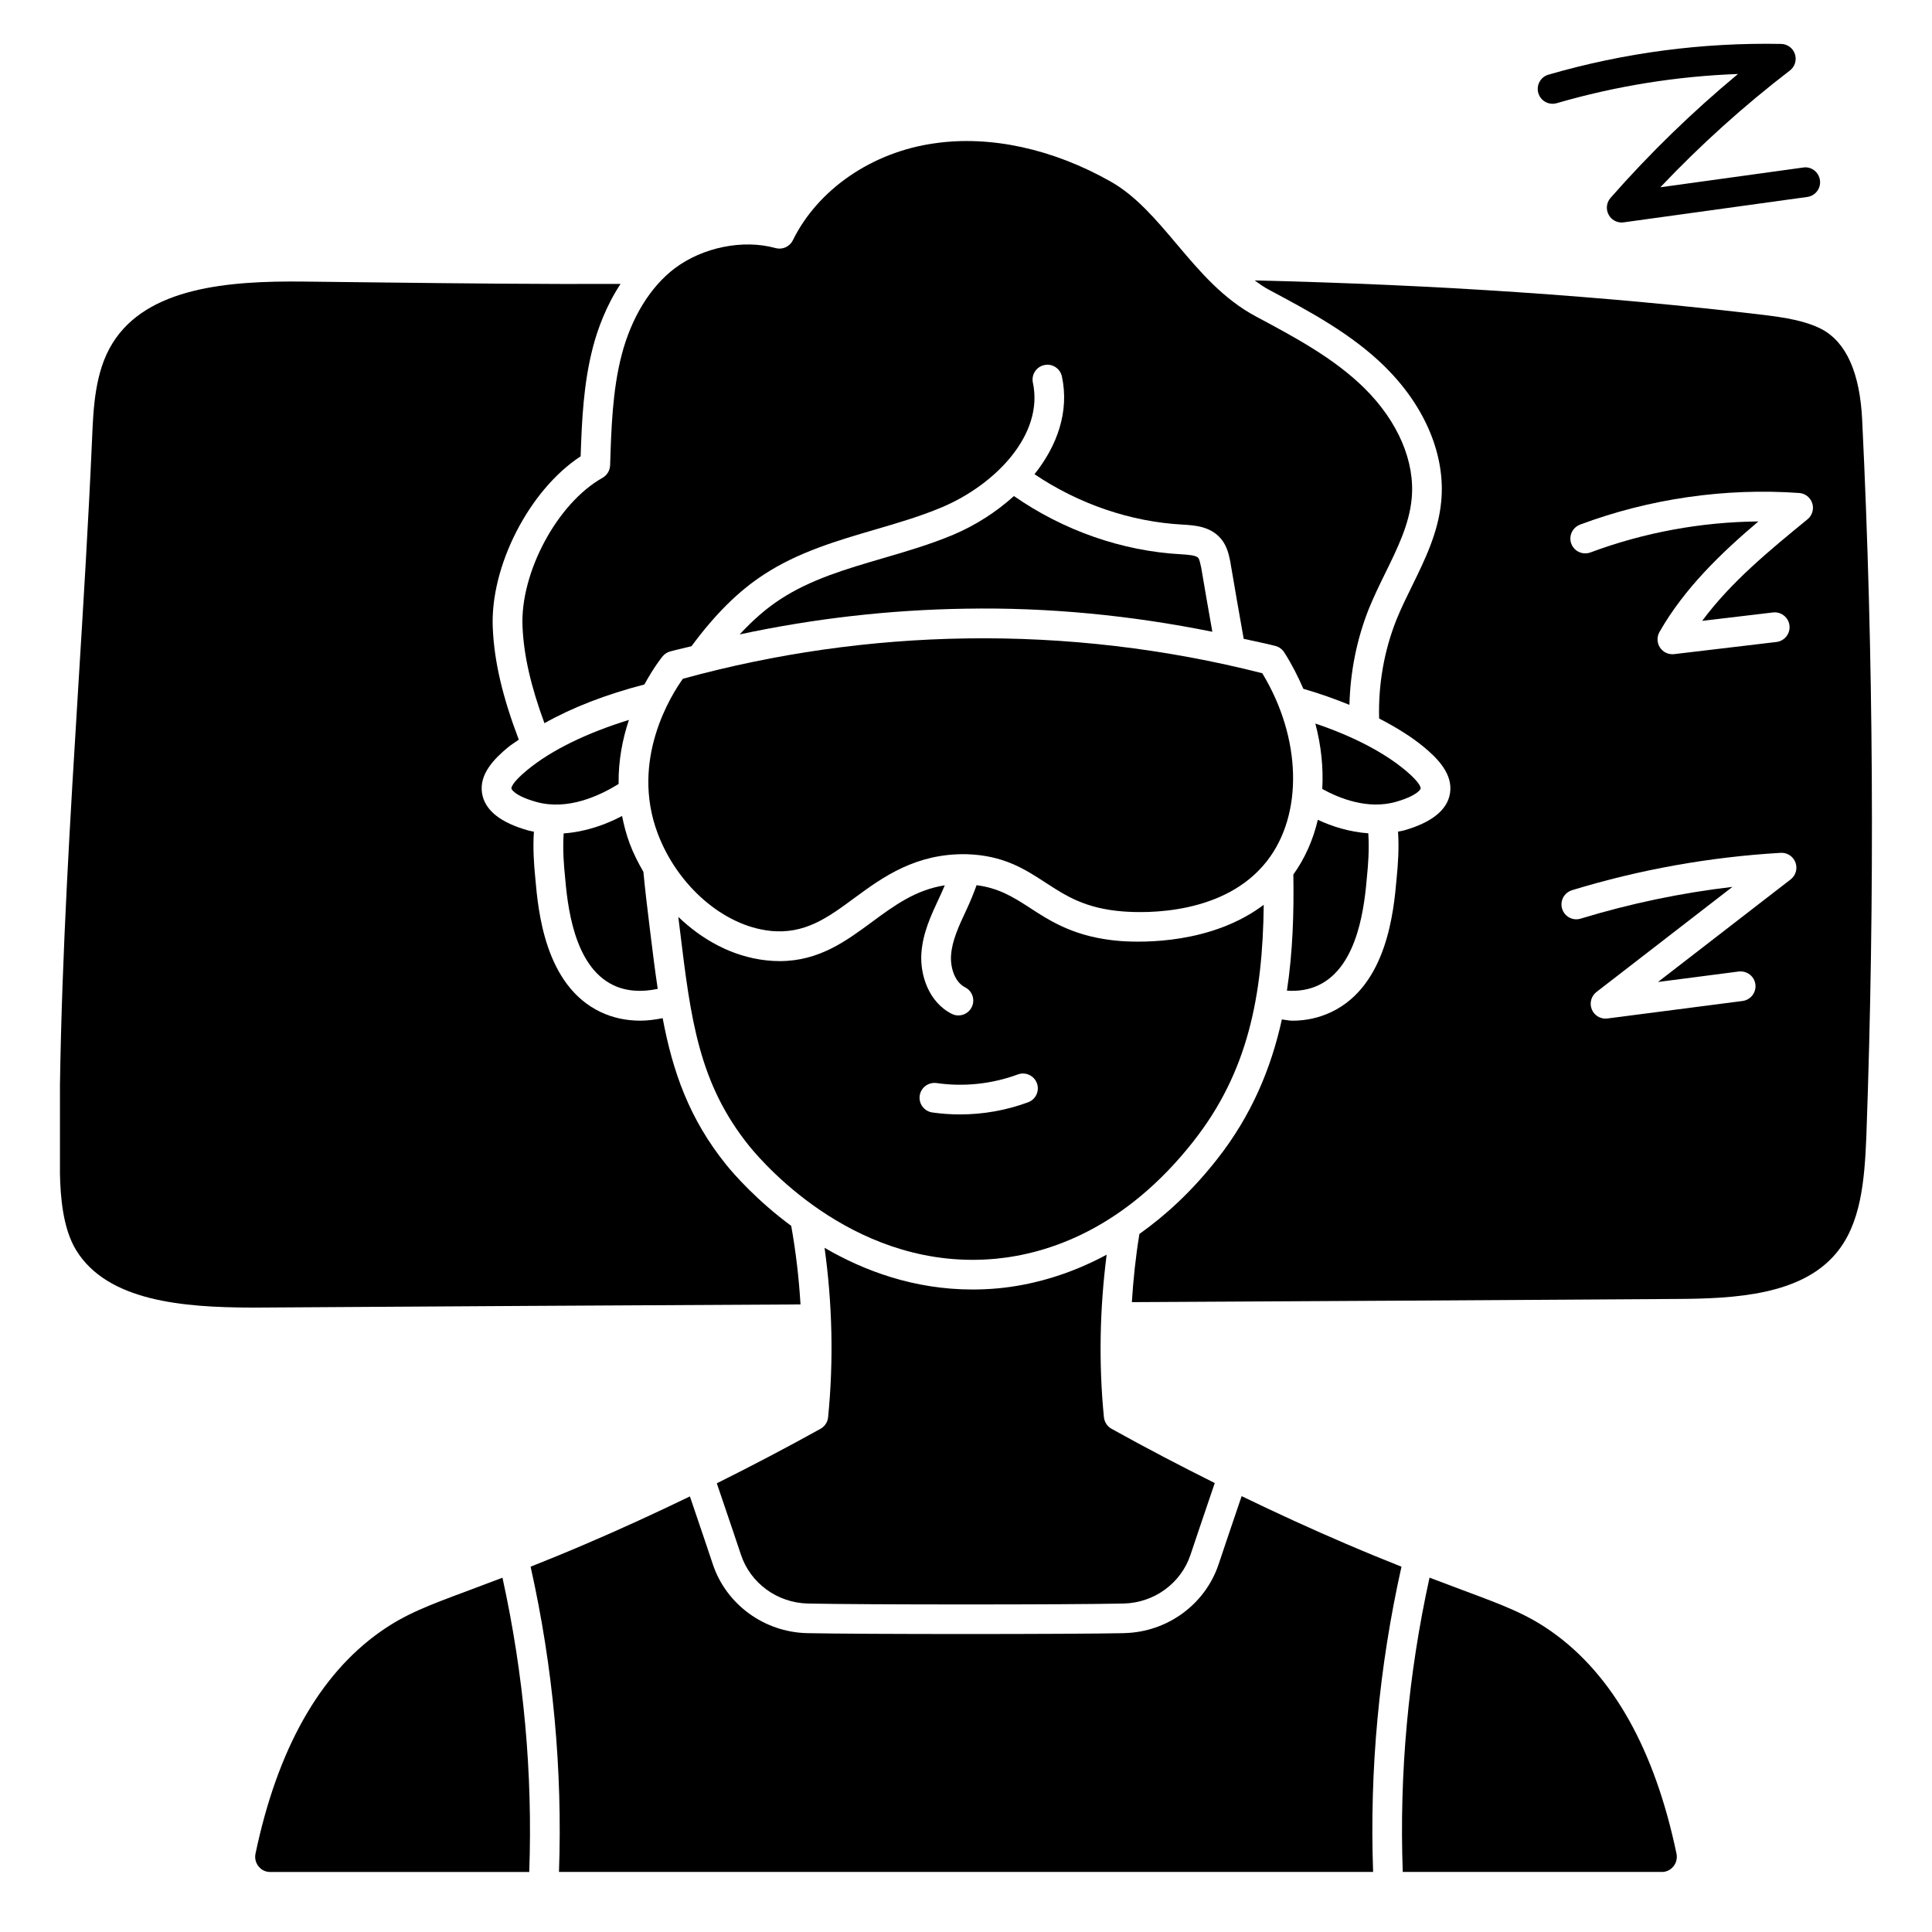
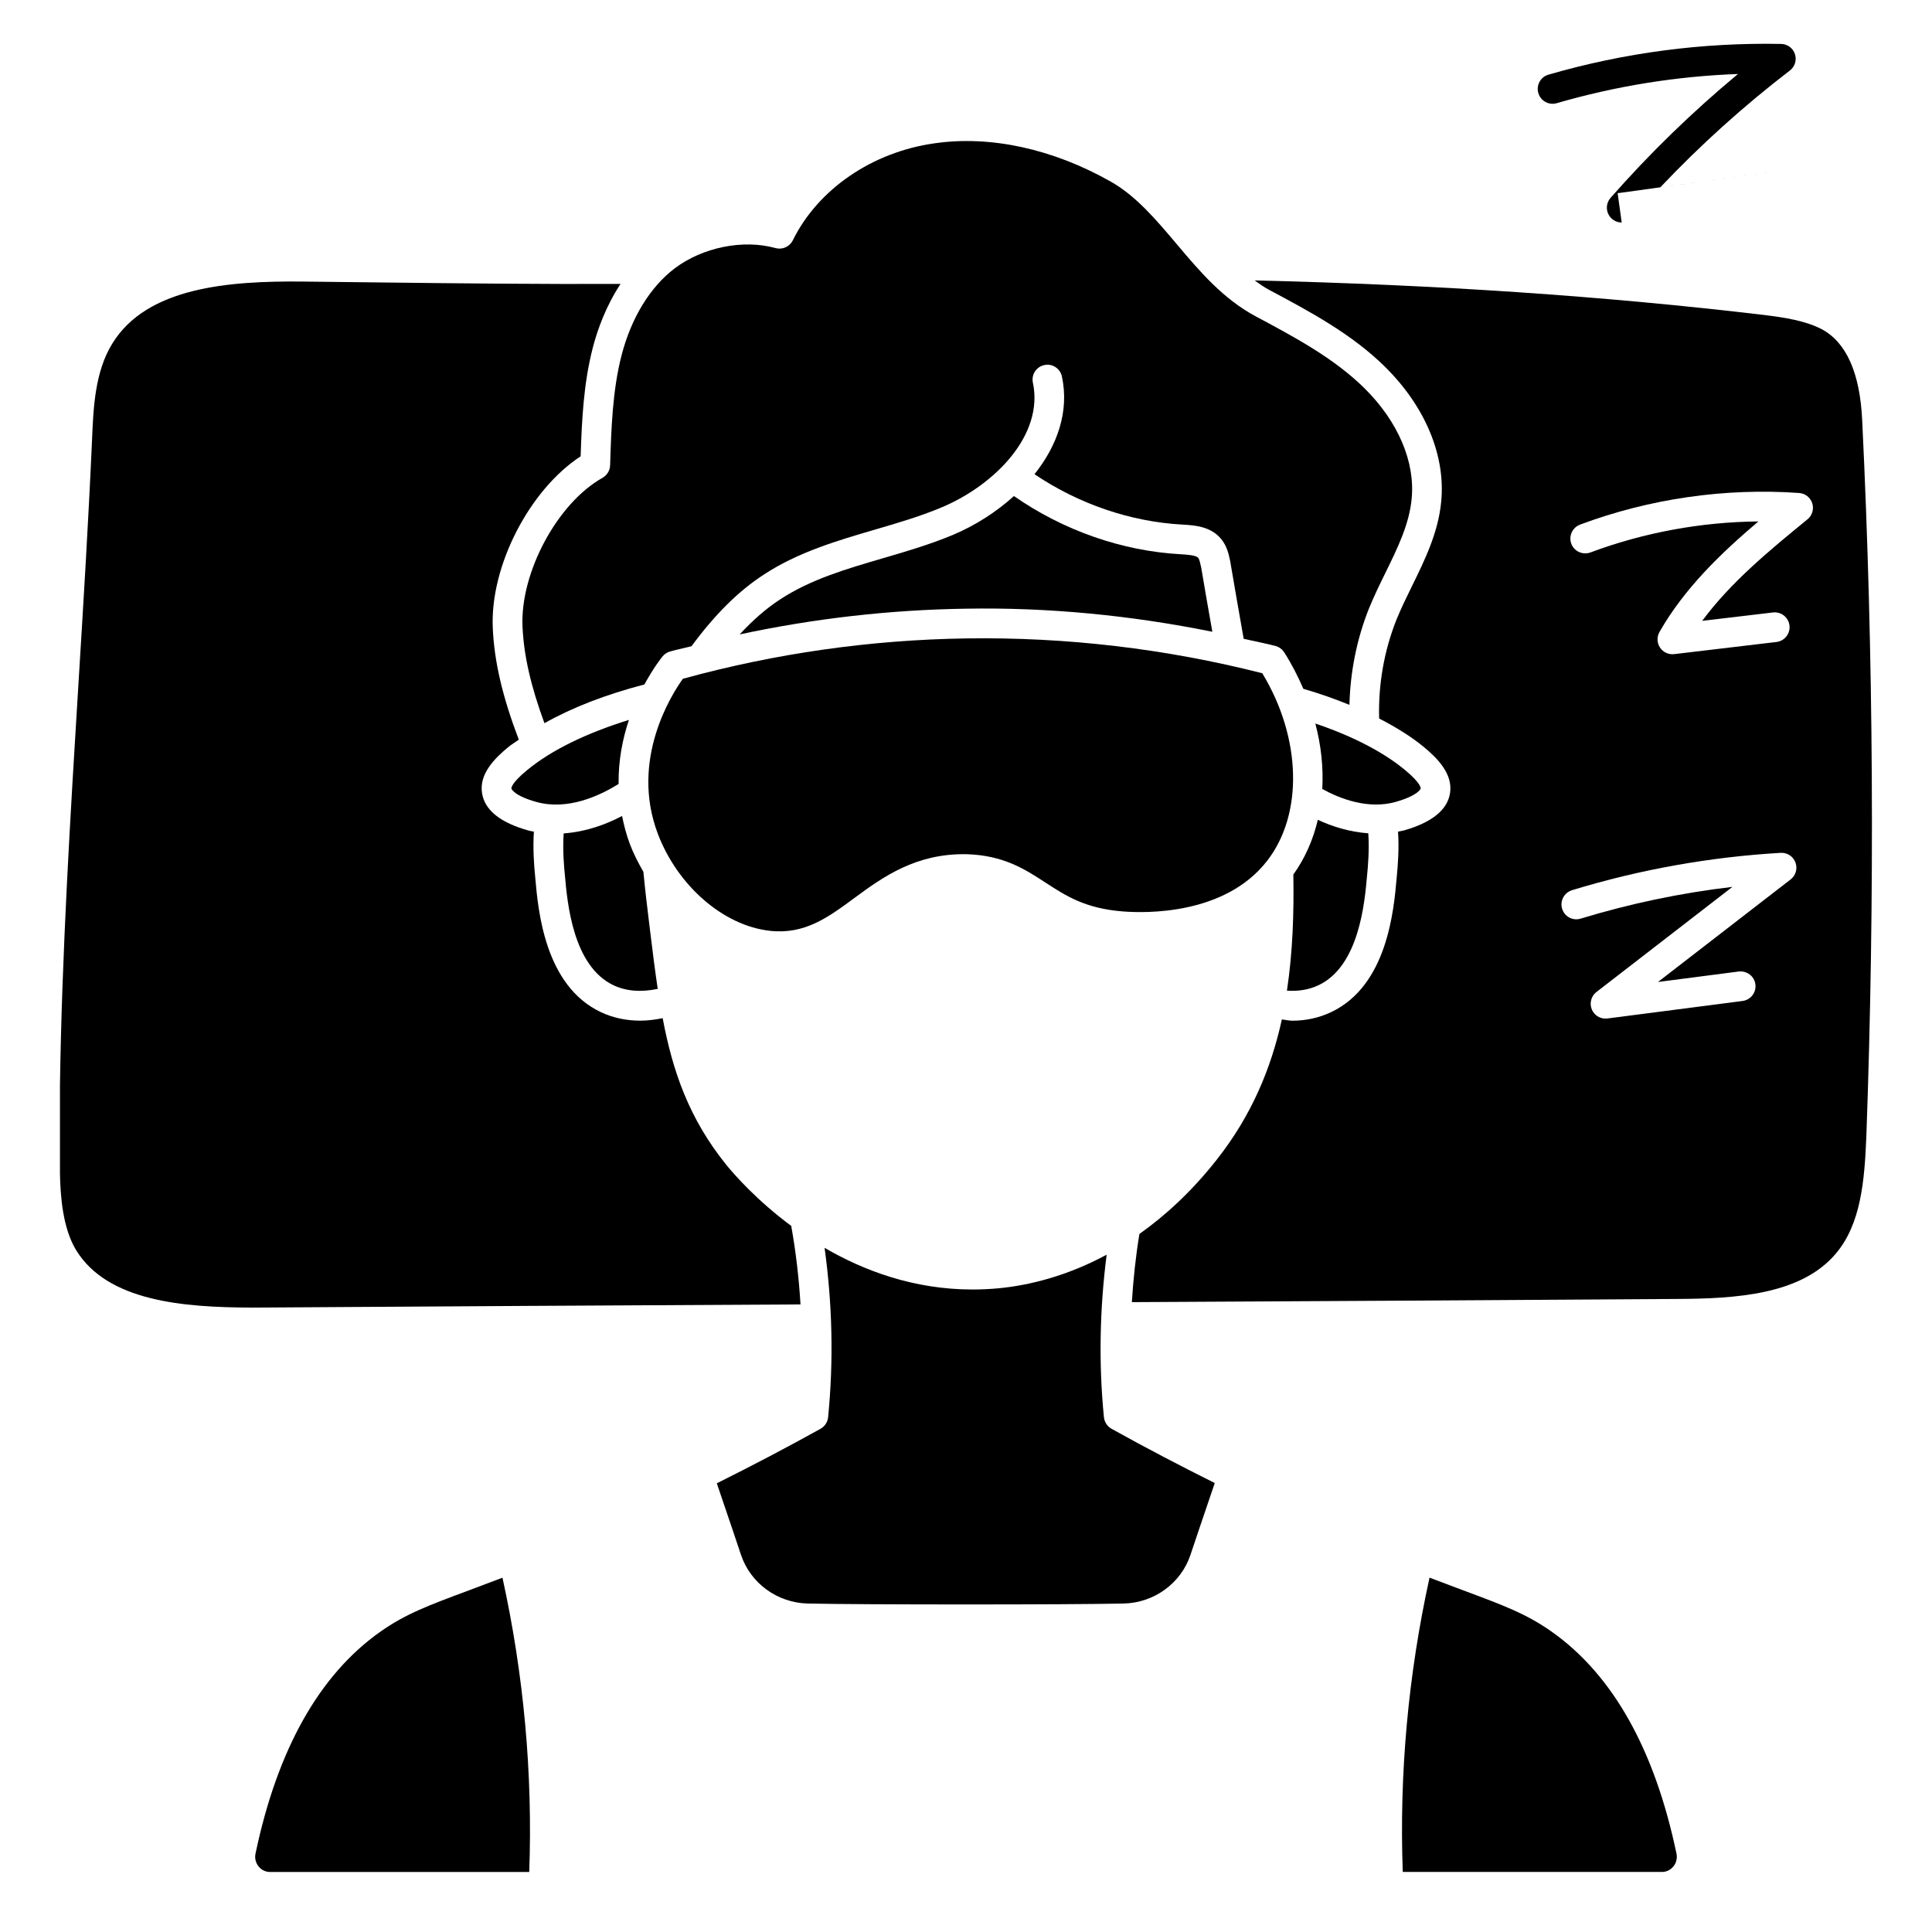
<svg xmlns="http://www.w3.org/2000/svg" fill="#000000" width="800px" height="800px" version="1.1" viewBox="144 144 512 512">
  <g>
-     <path d="m573.77 202.97c-1.434 0-2.777-0.789-3.465-2.07-0.781-1.449-0.574-3.227 0.512-4.465 10.352-11.785 21.68-22.789 33.77-32.828-16.262 0.598-32.371 3.188-48.035 7.738-2.117 0.605-4.266-0.598-4.879-2.676-0.605-2.094 0.59-4.273 2.676-4.879 20.043-5.816 40.785-8.551 61.668-8.148 1.668 0.031 3.141 1.117 3.66 2.707s-0.016 3.328-1.348 4.344c-12.219 9.375-23.727 19.75-34.32 30.938l37.863-5.234c2.141-0.34 4.133 1.203 4.434 3.363 0.301 2.156-1.203 4.141-3.363 4.434l-48.648 6.731c-0.18 0.023-0.363 0.039-0.535 0.039z" />
+     <path d="m573.77 202.97c-1.434 0-2.777-0.789-3.465-2.07-0.781-1.449-0.574-3.227 0.512-4.465 10.352-11.785 21.68-22.789 33.77-32.828-16.262 0.598-32.371 3.188-48.035 7.738-2.117 0.605-4.266-0.598-4.879-2.676-0.605-2.094 0.59-4.273 2.676-4.879 20.043-5.816 40.785-8.551 61.668-8.148 1.668 0.031 3.141 1.117 3.66 2.707s-0.016 3.328-1.348 4.344c-12.219 9.375-23.727 19.75-34.32 30.938l37.863-5.234l-48.648 6.731c-0.18 0.023-0.363 0.039-0.535 0.039z" />
    <path d="m306.58 405.1c3.402 1.605 7.344 1.883 11.723 0.961-0.707-4.769-1.332-9.691-1.961-14.879l-0.301-2.473c-0.535-4.312-1.078-8.879-1.535-13.664-1.395-2.426-2.644-4.879-3.566-7.32-0.961-2.543-1.598-5.039-2.086-7.484-4.242 2.25-9.605 4.203-15.477 4.621-0.293 4.504 0.078 8.684 0.332 11.141 0.637 7.25 2.117 24.016 12.879 29.102z" />
    <path d="m513.81 356.53c6.125-1.746 6.684-3.527 6.684-3.543 0.023-0.141 0.094-1.418-4.219-4.984-4.195-3.473-11.586-8.172-23.695-12.258 1.551 5.871 2.156 11.715 1.836 17.344 4.684 2.574 12.074 5.465 19.398 3.441z" />
    <path d="m493.41 405.1c10.77-5.086 12.242-21.852 12.871-29.016 0.25-2.535 0.629-6.731 0.332-11.25-5.078-0.363-9.684-1.844-13.375-3.582-1.242 5.281-3.387 10.188-6.488 14.508 0.172 10.164-0.148 20.508-1.699 30.773 3.039 0.211 5.84-0.25 8.352-1.434z" />
    <path d="m511.17 241.34c10.57 10.477 15.957 23.449 14.762 35.605-0.77 8.164-4.305 15.375-7.723 22.34-1.441 2.945-2.891 5.887-4.117 8.902-3.328 8.336-4.856 17.359-4.606 26.223 4.465 2.312 8.516 4.801 11.816 7.527 3.691 3.055 7.816 7.219 6.957 12.344-0.73 4.402-4.848 7.699-12.234 9.801-0.512 0.141-1.016 0.195-1.527 0.309 0.285 4.367 0.008 8.508-0.379 12.383-0.746 8.516-2.504 28.434-17.352 35.449-3.195 1.512-6.637 2.273-10.289 2.273-0.898 0-1.859-0.242-2.769-0.34-2.816 12.848-7.988 25.426-17.254 37.164-6.691 8.5-13.633 14.816-20.5 19.695-0.984 5.992-1.621 12.02-2 18.066 48.113-0.234 96.289-0.535 144.4-0.844 15.578-0.07 32.969-1.07 42.195-12.059 6.598-7.816 7.574-19.168 8.055-31.078 2.289-63.551 1.922-127.37-1.102-189.68-0.582-12.57-4.203-20.703-10.746-24.191-4.352-2.242-9.668-3.055-15.168-3.746-42.391-5.031-86.734-8.023-135.1-9.164 1.203 0.859 2.394 1.723 3.691 2.418 11.09 5.91 22.121 11.801 31 20.602zm51.547 41.691c18.414-6.879 38.496-9.777 58.078-8.383 1.605 0.109 2.984 1.195 3.473 2.731s-0.008 3.219-1.258 4.242c-9.996 8.18-20.27 16.586-27.914 26.914l18.758-2.227c2.164-0.25 4.117 1.289 4.375 3.449 0.25 2.156-1.289 4.117-3.449 4.375l-27.117 3.219c-0.156 0.016-0.316 0.023-0.465 0.023-1.316 0-2.543-0.652-3.281-1.762-0.82-1.234-0.875-2.832-0.141-4.125 6.629-11.645 16.461-21.027 26.215-29.301-15.145 0.141-30.355 2.93-44.516 8.219-2.039 0.746-4.297-0.277-5.062-2.305-0.762-2.031 0.277-4.297 2.305-5.062zm-2.133 96.883c17.949-5.481 36.559-8.809 55.309-9.902 1.738-0.102 3.312 0.93 3.922 2.551 0.605 1.621 0.086 3.441-1.281 4.496l-35.156 27.176 21.41-2.777c2.172-0.234 4.133 1.242 4.41 3.402 0.277 2.148-1.242 4.125-3.402 4.41l-35.809 4.637c-0.172 0.023-0.34 0.031-0.512 0.031-1.574 0-3.016-0.945-3.629-2.426-0.676-1.637-0.172-3.535 1.227-4.621l36.039-27.859c-13.625 1.598-27.102 4.418-40.219 8.414-2.102 0.645-4.273-0.535-4.914-2.613-0.637-2.078 0.535-4.273 2.613-4.914z" />
    <path d="m462.32 294.37c-0.195-0.914-0.449-2.117-0.762-2.512-0.598-0.73-2.883-0.867-4.551-0.969-15.672-0.844-31.234-6.328-44.305-15.43-4.715 4.266-10.266 7.793-16.051 10.242-6.109 2.566-12.484 4.434-18.648 6.234-9.848 2.883-19.152 5.598-27.246 10.902-3.723 2.418-7.242 5.519-10.738 9.289 19.703-4.219 39.777-6.519 59.93-6.816 21.906-0.387 43.824 1.77 65.336 6.117-1-5.684-2.016-11.375-2.961-17.059z" />
    <path d="m347.96 390.67c9.281 1.039 15.422-3.496 22.516-8.73 7.59-5.598 16.281-11.801 29.629-11.57 9.832 0.285 15.492 3.961 20.965 7.527 5.414 3.527 10.516 6.848 20.445 7.637 6.133 0.496 27 0.953 38.18-13.266 9.762-12.414 9.227-32.723-1.18-49.855-25.633-6.519-52.02-9.621-78.445-9.227-25.363 0.371-50.617 3.969-75.098 10.691-2.984 4.148-14.051 21.477-6.652 41.051 5.219 13.809 17.414 24.387 29.66 25.734z" />
    <path d="m436.55 519.57c-1.418-14.328-1.102-28.773 0.723-43.066-10.555 5.699-20.539 8.117-28.543 8.895-2.379 0.227-4.715 0.332-7 0.332-15.484 0-28.719-4.938-39.211-11.043 2.047 14.77 2.434 29.82 0.938 44.895-0.125 1.281-0.875 2.426-2 3.055-9.188 5.109-18.324 9.879-27.496 14.453 1.41 4.102 2.809 8.227 4.211 12.406l2.195 6.543c2.512 7.535 9.621 12.715 17.703 12.91 13.688 0.324 70.039 0.324 83.727 0 8.07-0.195 15.184-5.375 17.688-12.895l2.203-6.559c1.41-4.203 2.816-8.352 4.234-12.477-9.125-4.551-18.215-9.297-27.363-14.383-1.125-0.629-1.875-1.77-2-3.055z" />
    <path d="m310.68 334.78c-11.188 3.473-20.484 7.957-26.945 13.273-4.375 3.59-4.219 4.871-4.211 4.93 0 0.016 0.574 1.867 6.684 3.559 8.227 2.258 16.594-1.582 21.727-4.793-0.078-6.305 1.086-12.051 2.738-16.957z" />
-     <path d="m441.97 576.8c-7.078 0.156-24.57 0.234-42.059 0.234-17.492 0-34.969-0.078-42.035-0.234-11.391-0.277-21.426-7.621-24.977-18.277l-2.195-6.543c-1.289-3.848-2.574-7.637-3.871-11.414-9.109 4.402-18.27 8.621-27.613 12.609-5.535 2.371-10.258 4.289-14.602 6.016 5.961 26.648 8.469 53.812 7.519 80.895h215.75c-0.961-27.086 1.559-54.254 7.519-80.895-4.344-1.723-9.07-3.644-14.602-6.016-9.391-4.016-18.602-8.25-27.758-12.684-1.301 3.801-2.598 7.606-3.891 11.477l-2.203 6.559c-3.543 10.645-13.578 17.988-24.961 18.262z" />
    <path d="m584.42 640.09c1.613 0 2.598-0.914 3.039-1.457 0.781-0.953 1.078-2.195 0.828-3.402-5.785-27.648-16.926-47.438-33.109-58.844-6.684-4.707-12.668-6.926-23.523-10.973-2.644-0.984-5.637-2.109-8.816-3.32-5.644 25.703-8.039 51.883-7.094 77.988h68.676z" />
-     <path d="m460.27 446.45c14.461-18.316 18.352-38.566 18.633-62.668-13.738 10.359-32.008 10.043-38.008 9.598-11.918-0.945-18.398-5.164-24.113-8.887-4.449-2.891-8.227-5.164-13.98-5.91-0.781 2.188-1.652 4.312-2.582 6.297-2.109 4.512-3.906 8.336-4.18 12.258-0.219 3.078 0.852 7.055 3.738 8.527 1.938 0.984 2.707 3.352 1.715 5.289-0.691 1.363-2.078 2.148-3.512 2.148-0.598 0-1.211-0.141-1.785-0.434-6.109-3.117-8.422-10.328-8.016-16.098 0.379-5.367 2.574-10.043 4.691-14.57 0.551-1.172 1.039-2.273 1.504-3.379-7.715 1.195-13.336 5.32-19.223 9.66-6.957 5.133-14.121 10.422-24.52 10.422-1.141 0-2.312-0.062-3.535-0.195-9.141-1.008-17.059-5.512-23.332-11.516 0.031 0.25 0.055 0.52 0.086 0.77l0.309 2.488c2.875 23.688 4.953 40.801 18.438 57.512 4.535 5.574 29.078 33.258 65.371 29.812 13.746-1.332 33.984-7.816 52.301-31.109zm-43.801-10.336c-5.769 2.133-11.902 3.219-18.043 3.219-2.457 0-4.922-0.172-7.359-0.52-2.148-0.316-3.644-2.305-3.336-4.457 0.316-2.141 2.273-3.613 4.457-3.336 7.227 1.047 14.688 0.25 21.547-2.281 2.023-0.762 4.305 0.293 5.055 2.32 0.754 2.039-0.285 4.297-2.32 5.055z" />
    <path d="m210.82 490.53c48.43-0.309 96.875-0.605 145.32-0.844-0.418-7-1.227-13.949-2.457-20.812-9.156-6.777-15.105-13.602-17.199-16.168-9.91-12.281-14.219-24.82-16.871-38.879-2.016 0.402-4.008 0.66-5.926 0.66-3.738 0-7.266-0.754-10.469-2.266-14.848-7.016-16.602-26.93-17.352-35.441-0.387-3.871-0.66-8.016-0.379-12.383-0.457-0.102-0.906-0.148-1.355-0.277-7.469-2.062-11.637-5.375-12.375-9.855-0.852-5.125 3.281-9.266 6.977-12.305 0.836-0.684 1.859-1.281 2.754-1.938-4.289-11.305-6.504-20.602-6.894-29.598-0.746-16.445 9.754-36.668 23.285-45.492 0.309-9.508 0.762-19.246 3.203-28.719 1.289-5 3.551-11.164 7.367-16.965-21.074 0.07-42.289-0.141-62.906-0.387l-21.145-0.242c-19.918-0.219-41.469 1.527-50.609 16.391-4.652 7.496-5.047 17.098-5.398 25.578-0.961 21.695-2.305 43.699-3.621 64.977-2.133 34.73-4.344 70.652-4.879 105.98v23.555c0.125 5.824 0.707 14.359 4.297 20.223 8.312 13.531 28.285 15.16 46.617 15.199z" />
    <path d="m303.68 270.63c-11.957 6.676-21.859 25.105-21.207 39.445 0.34 7.715 2.227 15.816 5.809 25.578 7.328-4.125 16.152-7.574 26.488-10.258 2.402-4.426 4.566-7.148 4.824-7.453 0.512-0.621 1.203-1.078 1.977-1.289 1.883-0.527 3.785-0.906 5.676-1.395 6.281-8.484 12.414-14.594 19.215-19.012 9.062-5.934 19.363-8.949 29.34-11.871 5.961-1.738 12.113-3.543 17.797-5.934 14.211-6.008 27.062-19.277 24.129-33.023-0.457-2.125 0.898-4.219 3.023-4.668 2.094-0.488 4.219 0.898 4.668 3.023 2 9.352-1.266 18.367-7.266 25.898 11.684 7.871 25.434 12.609 39.211 13.352 3.234 0.188 7.519 0.441 10.32 3.891 1.512 1.883 1.969 4.062 2.332 5.809 1.188 7.078 2.387 13.832 3.574 20.57 2.801 0.645 5.621 1.164 8.406 1.891 0.961 0.25 1.785 0.852 2.32 1.676 2.023 3.148 3.652 6.398 5.086 9.684 4.344 1.25 8.383 2.691 12.211 4.25 0.219-8.684 1.922-17.398 5.18-25.543 1.309-3.211 2.824-6.328 4.352-9.43 3.25-6.629 6.32-12.887 6.957-19.633 0.961-9.801-3.59-20.461-12.469-29.262-8.055-7.981-18.57-13.594-28.734-19.02-8.77-4.66-14.98-12.012-20.98-19.121-5.582-6.613-10.855-12.855-17.547-16.648-15.328-8.684-31.922-12.305-46.703-10.156-16.516 2.305-30.906 12.164-37.566 25.711-0.836 1.699-2.777 2.551-4.59 2.055-8.527-2.387-19.238-0.227-26.664 5.336-6.543 4.938-11.562 13.145-14.137 23.105-2.402 9.328-2.715 19.375-3.023 29.094-0.039 1.387-0.812 2.676-2.016 3.344z" />
    <path d="m268.35 565.43c-10.855 4.039-16.84 6.266-23.531 10.973-16.176 11.398-27.316 31.195-33.109 58.844-0.25 1.195 0.047 2.441 0.828 3.394 0.441 0.543 1.426 1.457 3.039 1.457h68.676c0.945-26.105-1.449-52.285-7.094-77.988-3.18 1.211-6.172 2.34-8.816 3.32z" />
  </g>
</svg>